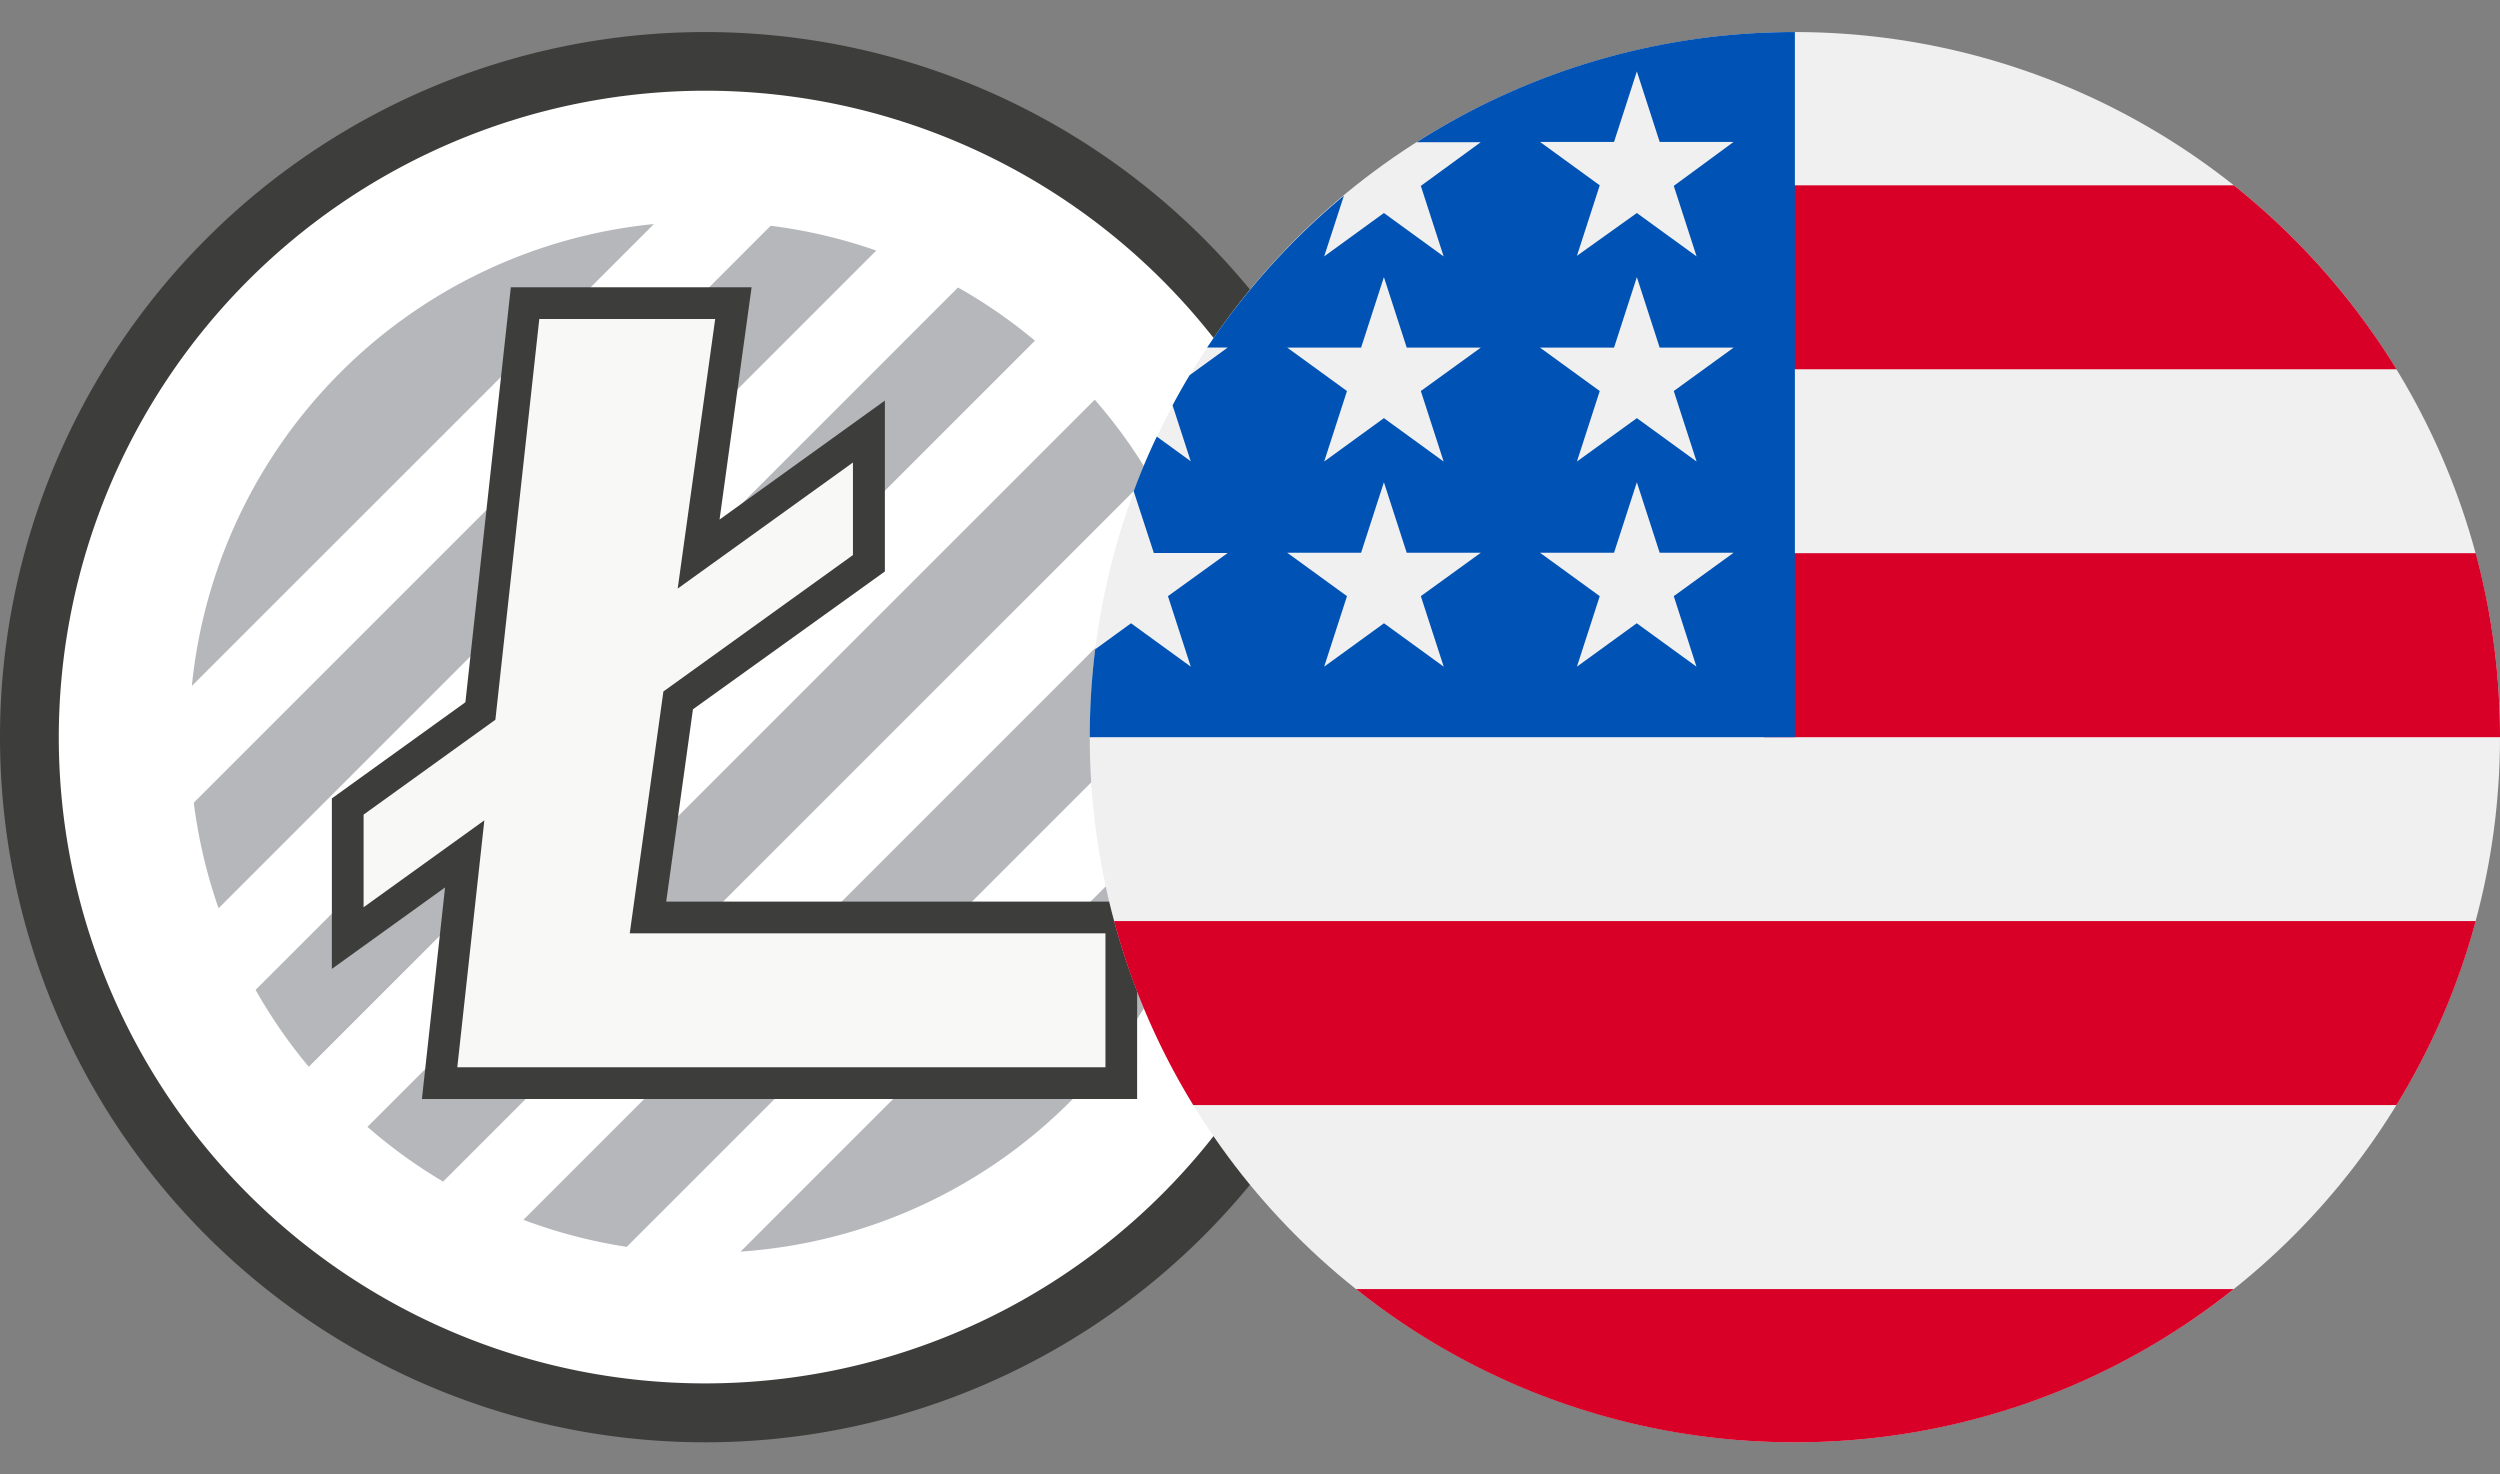
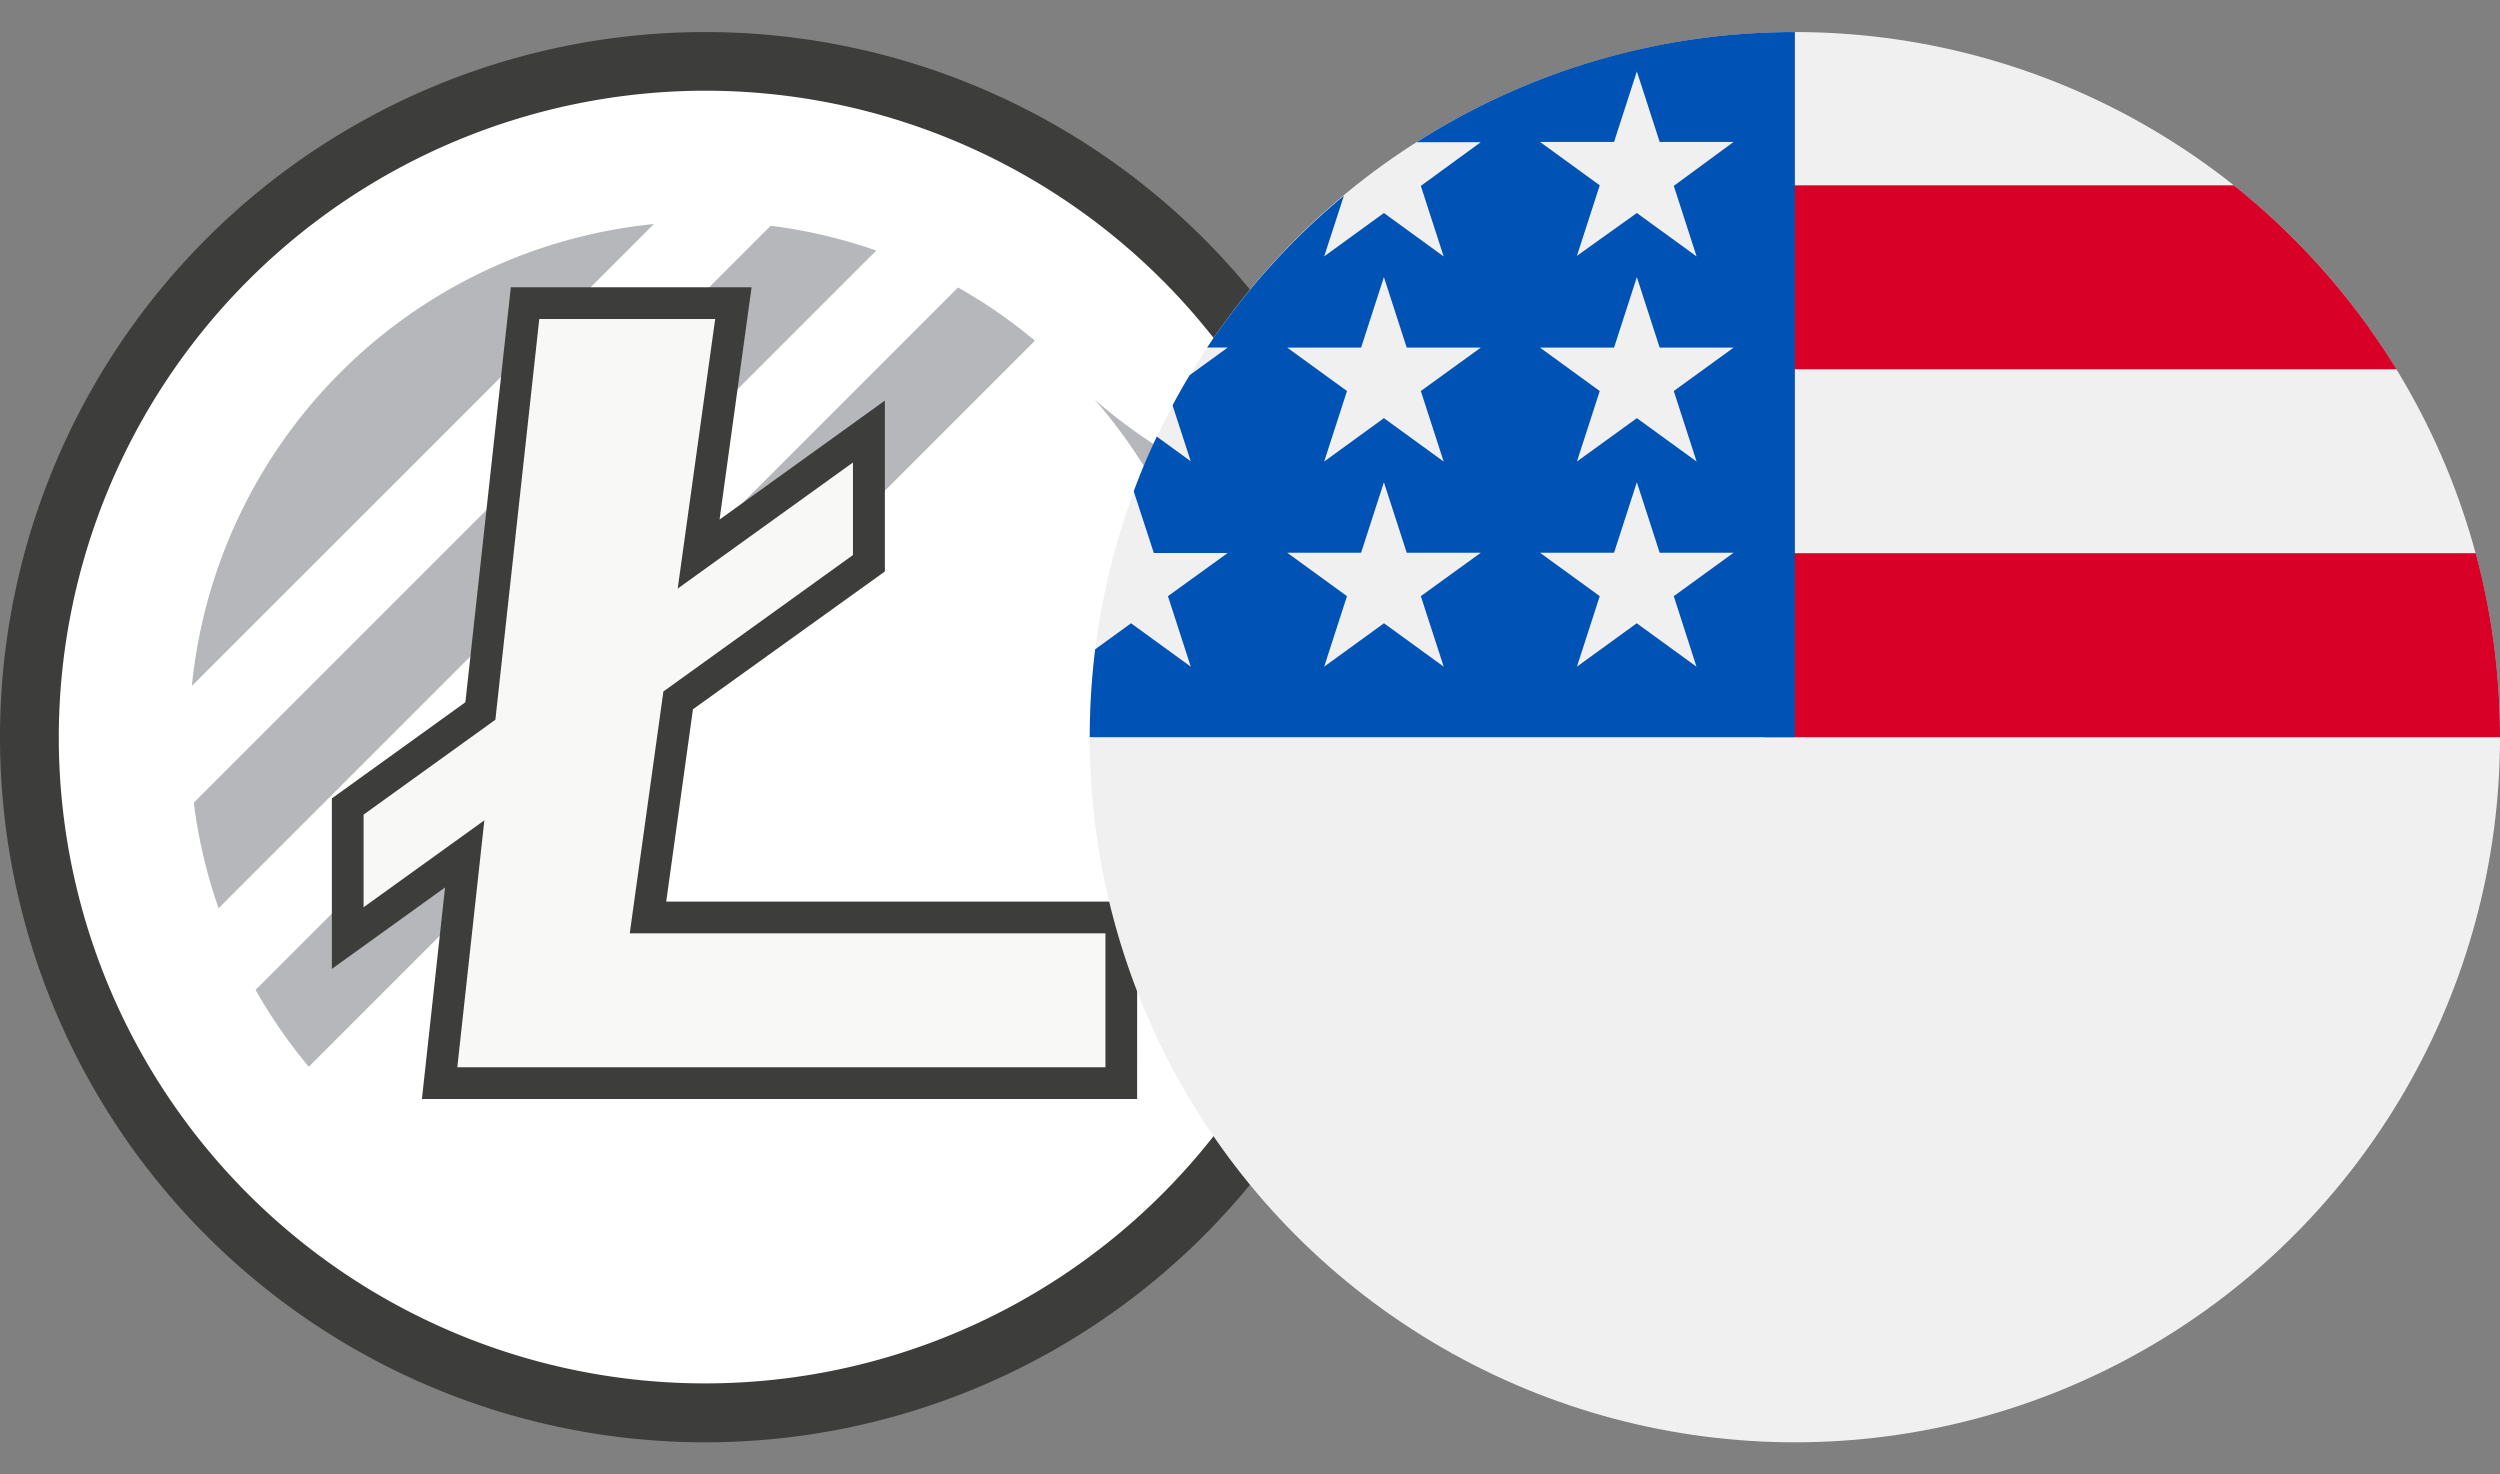
<svg xmlns="http://www.w3.org/2000/svg" width="39" height="23" viewBox="0 0 39 23">
  <rect x="0" y="0" width="39" height="23" fill="#808080" stroke="none" />
  <defs>
    <style>.a,.d{fill:#fff;}.a{stroke:#707070;}.b{clip-path:url(#a);}.c{fill:#3d3e3c;}.c,.d,.e,.f{fill-rule:evenodd;}.e{fill:#b6b7ba;}.f{fill:#f8f9f7;}.g{clip-path:url(#b);}.h{fill:#f0f0f0;}.i{fill:#d80027;}.j{fill:#0052b4;}</style>
    <clipPath id="a">
      <rect class="a" width="22" height="23" transform="translate(192.5 1713)" />
    </clipPath>
    <clipPath id="b">
      <rect class="a" width="22" height="23" transform="translate(209.5 1713)" />
    </clipPath>
  </defs>
  <g transform="translate(-192.5 -1713)">
    <g class="b">
      <g transform="translate(192.493 1713.415)">
        <g transform="translate(-84.37 -177.1)">
          <g transform="translate(84.37 177.1)">
            <path class="c" d="M11.007.085a11,11,0,1,0,11,11,11,11,0,0,0-11-11" />
            <path class="d" d="M11.007,1A10.083,10.083,0,1,1,.924,11.086,10.095,10.095,0,0,1,11.007,1" />
-             <path class="e" d="M17.939,7a8.025,8.025,0,0,0-.854-1.18L5.739,17.164a8.034,8.034,0,0,0,1.18.854Z" />
+             <path class="e" d="M17.939,7a8.025,8.025,0,0,0-.854-1.18a8.034,8.034,0,0,0,1.18.854Z" />
            <path class="e" d="M16.152,4.9a8,8,0,0,0-1.2-.83L3.994,15.027a7.99,7.99,0,0,0,.83,1.2Z" />
            <path class="e" d="M13.677,3.494a8.04,8.04,0,0,0-1.647-.387l-9,9a8.042,8.042,0,0,0,.387,1.647Z" />
            <path class="e" d="M10.208,3.08A8.044,8.044,0,0,0,3,10.286Z" />
-             <path class="e" d="M18.958,9.862a8.038,8.038,0,0,0-.422-1.612L8.172,18.614a8.031,8.031,0,0,0,1.612.422Z" />
-             <path class="e" d="M19.031,11.638,11.56,19.11a8.036,8.036,0,0,0,7.472-7.472" />
            <path class="f" d="M10.115,13.9l.471-3.386,2.974-2.14V6.318L10.9,8.229l.545-3.915H8.2l-.7,6.363L5.432,12.166v2.055l1.825-1.313-.392,3.573H17.5V13.9Z" />
            <path class="c" d="M7.141,16.234H17.252V14.145H9.831l.525-3.773,2.957-2.128V6.8L10.579,8.767l.585-4.206H8.42l-.685,6.252L5.679,12.293v1.445l1.884-1.356Zm10.605.495H6.589l.361-3.3L5.184,14.7V12.04l2.083-1.5.709-6.474h3.756l-.5,3.624,2.579-1.856V8.5L10.817,10.65l-.417,3h7.347Z" />
          </g>
        </g>
      </g>
    </g>
    <g class="g">
      <g transform="translate(209.5 1713.5)">
        <circle class="h" cx="11" cy="11" r="11" />
        <path class="i" d="M10.522,11H22a11.012,11.012,0,0,0-.379-2.87h-11.1Z" />
        <path class="i" d="M10.522,5.261h9.864a11.058,11.058,0,0,0-2.538-2.87H10.522Z" />
-         <path class="i" d="M11,22a10.953,10.953,0,0,0,6.847-2.391H4.153A10.953,10.953,0,0,0,11,22Z" />
-         <path class="i" d="M1.615,16.739H20.385a10.934,10.934,0,0,0,1.236-2.87H.379A10.934,10.934,0,0,0,1.615,16.739Z" />
        <path class="j" d="M5.1,1.718h1L5.165,2.4l.356,1.1-.932-.677-.932.677.308-.947A11.06,11.06,0,0,0,1.831,4.922h.321l-.594.431q-.139.231-.266.47l.283.872-.529-.384q-.2.418-.36.854L1,8.127H2.152L1.22,8.8l.356,1.1L.644,9.223l-.559.406A11.106,11.106,0,0,0,0,11H11V0A10.948,10.948,0,0,0,5.1,1.718ZM5.522,9.9l-.932-.677L3.657,9.9l.356-1.1-.932-.677H4.233l.356-1.1.356,1.1H6.1L5.165,8.8ZM5.165,5.6l.356,1.1-.932-.677L3.657,6.7l.356-1.1-.932-.677H4.233l.356-1.1.356,1.1H6.1Zm4.3,4.3-.932-.677L7.6,9.9l.356-1.1-.932-.677H8.179l.356-1.1.356,1.1h1.153L9.111,8.8ZM9.111,5.6l.356,1.1-.932-.677L7.6,6.7l.356-1.1-.932-.677H8.179l.356-1.1.356,1.1h1.153Zm0-3.2.356,1.1-.932-.677L7.6,3.491l.356-1.1-.932-.677H8.179l.356-1.1.356,1.1h1.153Z" />
      </g>
    </g>
  </g>
</svg>